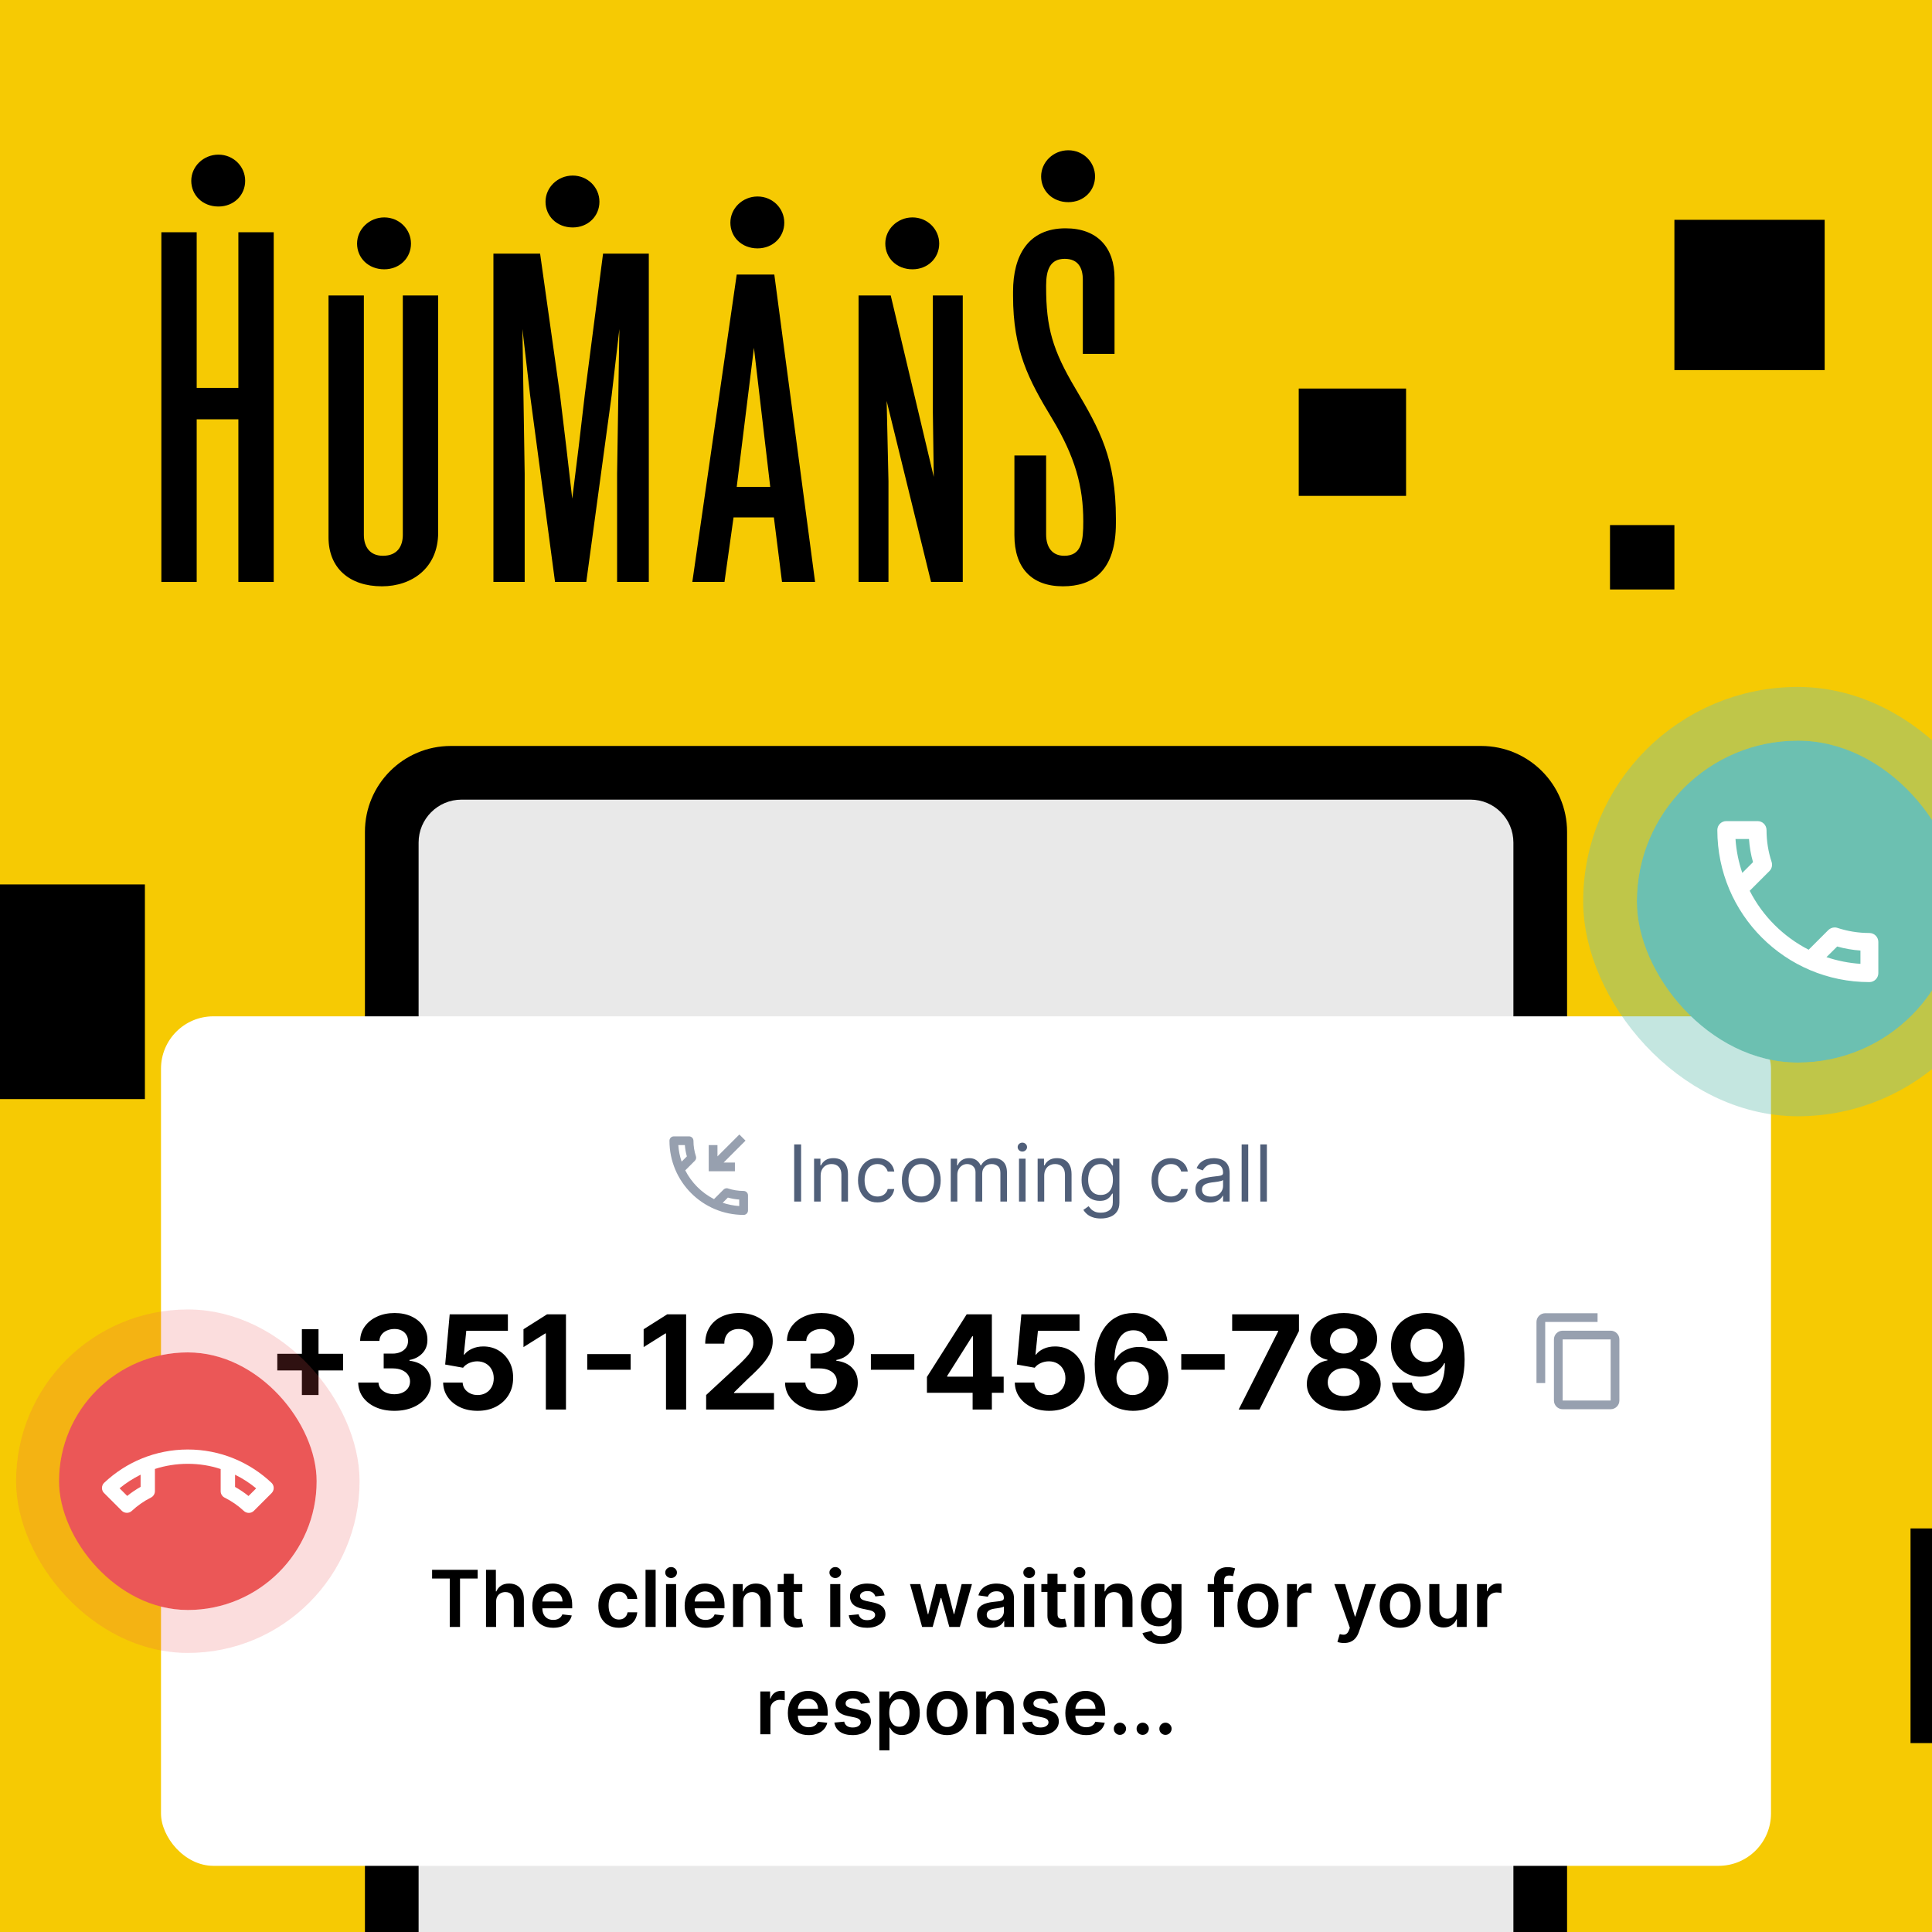
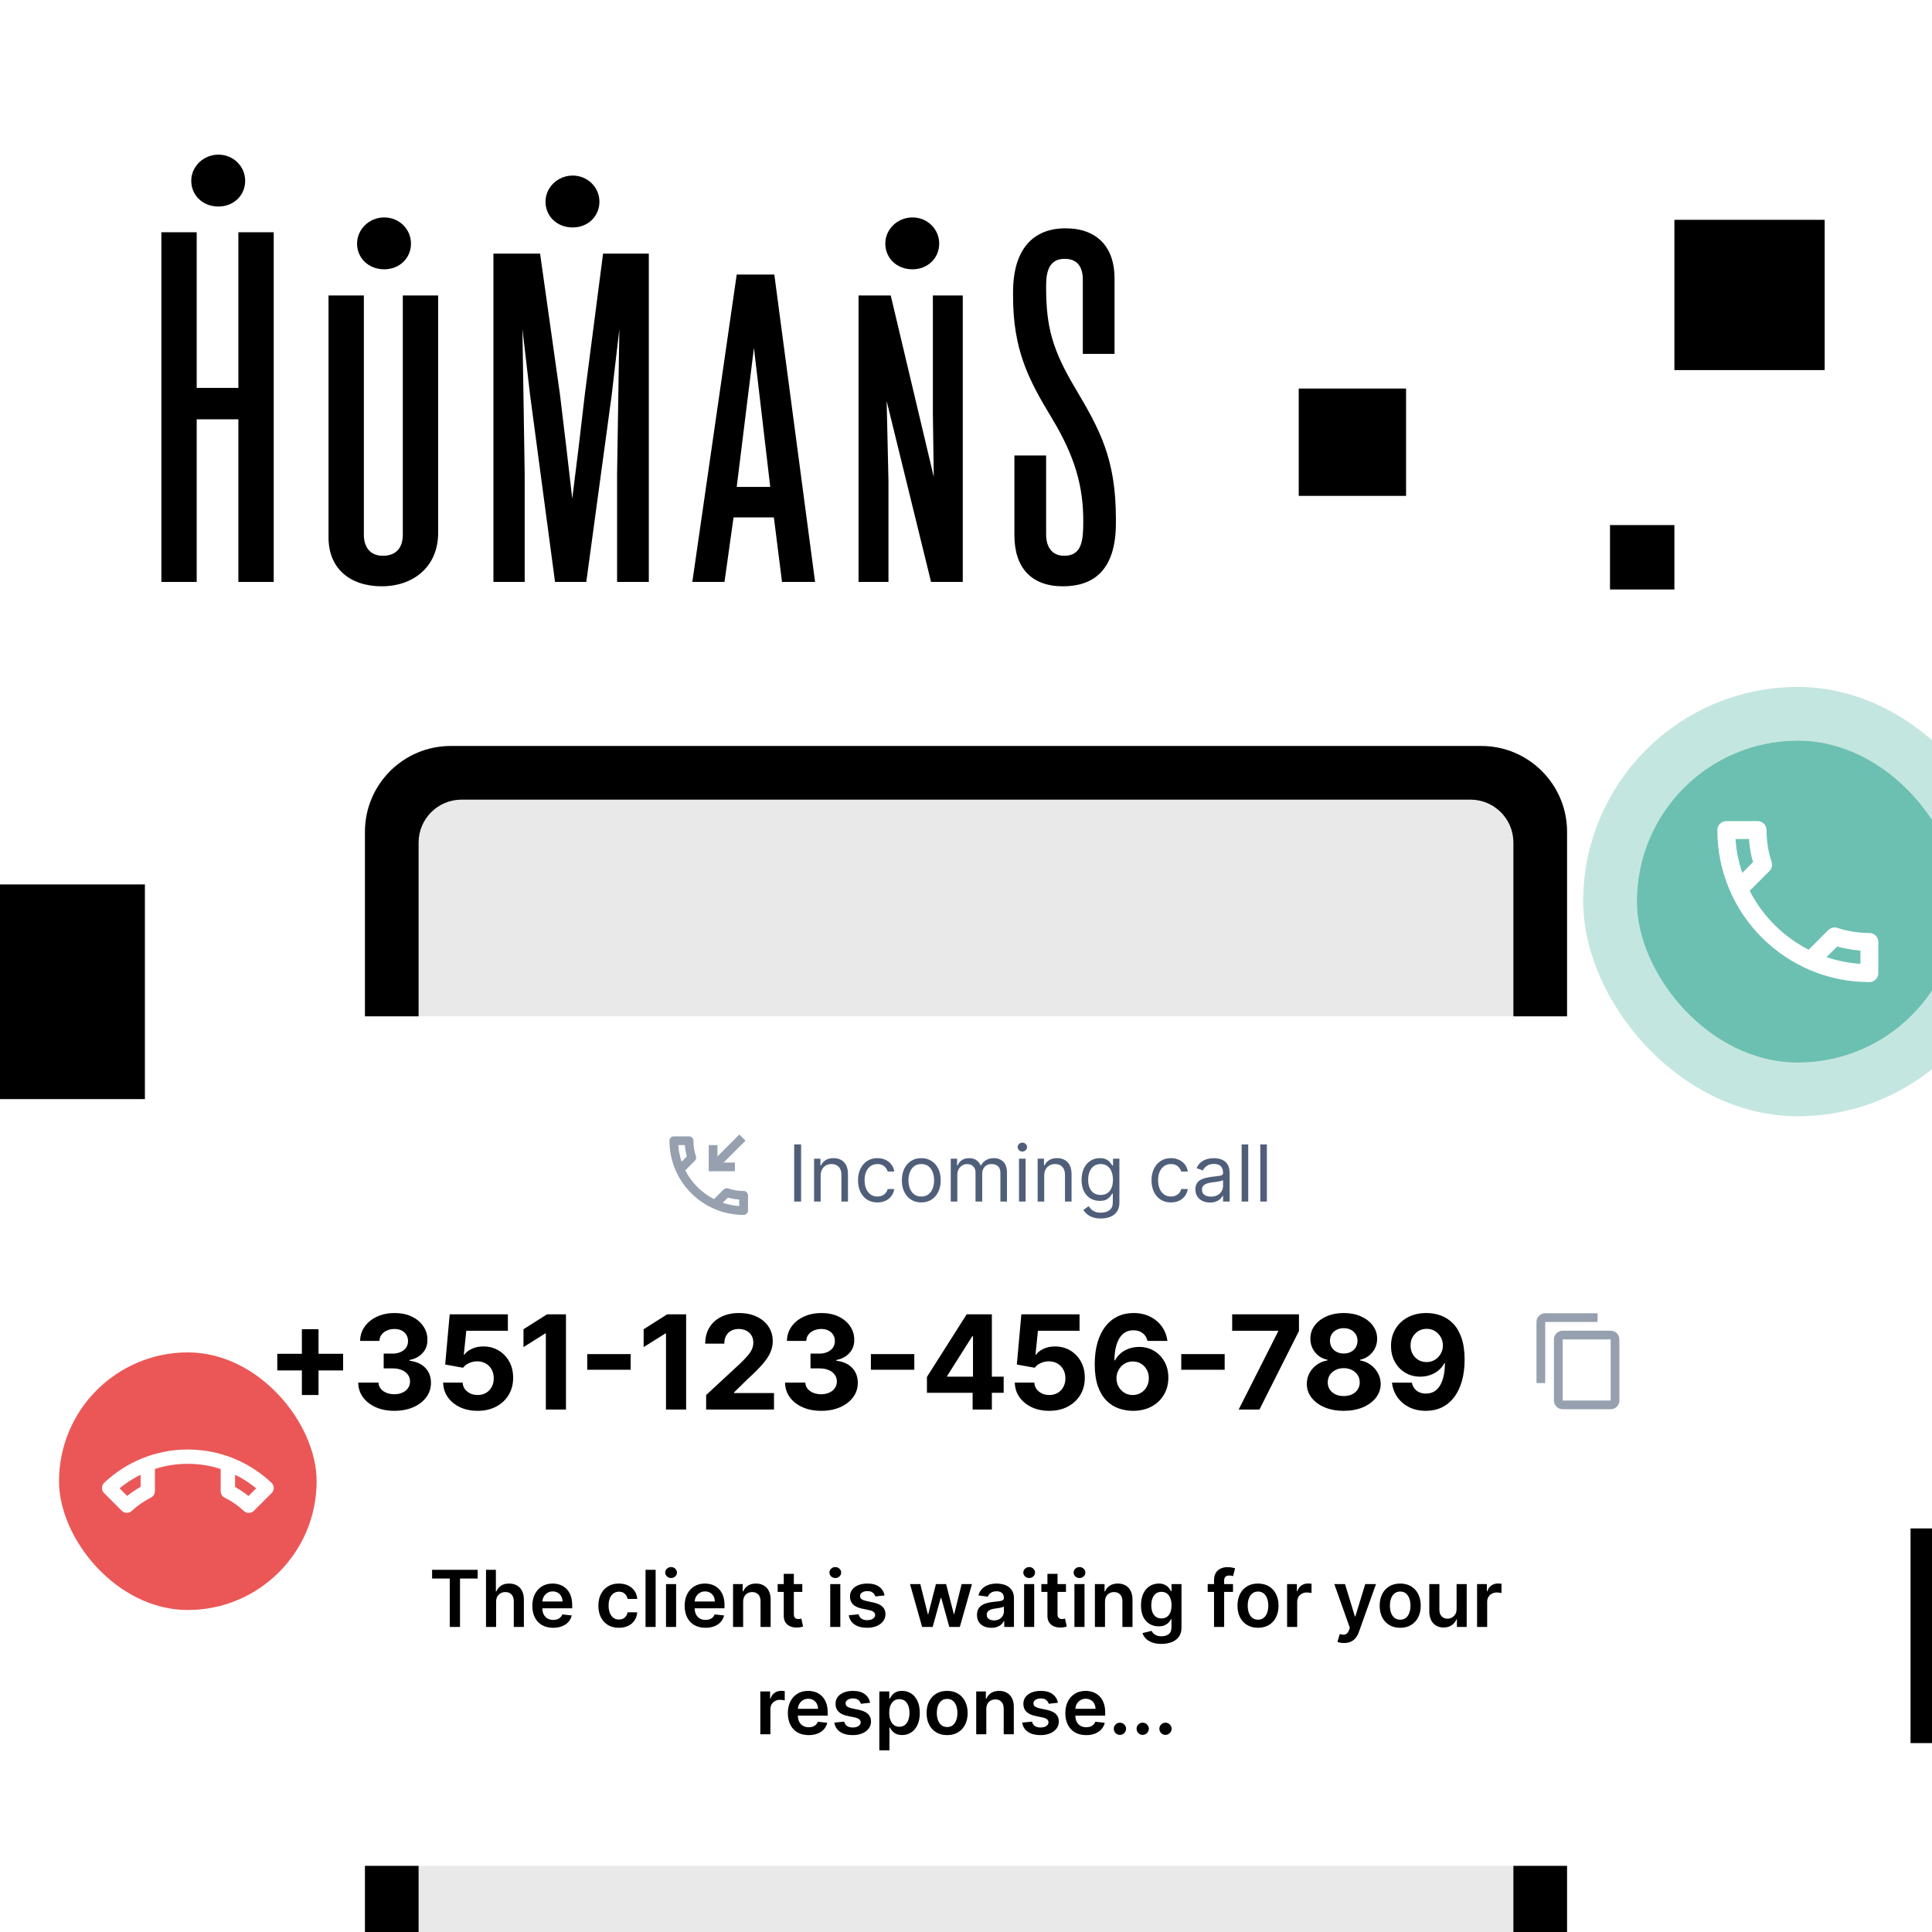
<svg xmlns="http://www.w3.org/2000/svg" width="360" height="360" viewBox="0 0 360 360" fill="none">
  <g clip-path="url(#clip0_4159_4813)">
-     <rect width="360" height="360" fill="#F6CA03" />
    <path d="M68 155C68 146.163 75.163 139 84 139H276C284.837 139 292 146.163 292 155V360H68V155Z" fill="black" />
    <path d="M78 157C78 152.582 81.582 149 86 149H274C278.418 149 282 152.582 282 157V360H78V157Z" fill="#E9E9E9" />
-     <path d="M204.045 32.875C204.045 30.195 201.85 28 199.065 28C196.279 28 194 30.195 194 32.875C194 35.557 196.111 37.669 199.065 37.669C201.935 37.669 204.045 35.557 204.045 32.875Z" fill="black" />
    <path d="M198.054 109.249C203.54 109.249 207.932 106.487 207.932 97.467V96.655C207.932 85.444 204.892 80 200.418 72.443C196.111 65.213 194.93 60.988 194.93 53.513V53.187C194.93 50.262 195.691 48.23 198.392 48.23C200.924 48.23 201.768 49.937 201.768 52.132V65.943H207.677V51.806C207.677 46.119 204.469 42.543 198.56 42.543C191.554 42.543 188.768 47.662 188.768 54.325V55.137C188.768 65.213 191.639 70.737 196.029 77.969C200.333 85.119 201.853 90.642 201.853 97.144C201.853 100.718 201.6 103.562 198.307 103.562C196.029 103.562 194.93 101.938 194.93 99.581V84.875H189.021V99.742C189.021 105.837 192.23 109.249 198.054 109.249Z" fill="black" />
    <path d="M175.007 45.388C175.007 42.708 172.812 40.513 170.027 40.513C167.24 40.513 164.962 42.708 164.962 45.388C164.962 48.07 167.073 50.181 170.027 50.181C172.897 50.181 175.007 48.07 175.007 45.388Z" fill="black" />
    <path d="M173.488 108.436H179.397V55.057H173.826V76.912L173.994 88.856L165.976 55.057H159.982V108.436H165.553V89.668L165.215 74.717L173.488 108.436Z" fill="black" />
-     <path d="M141.16 36.613C143.946 36.613 146.14 38.806 146.14 41.489C146.14 44.171 144.029 46.282 141.16 46.282C138.205 46.282 136.094 44.171 136.094 41.489C136.094 38.806 138.373 36.613 141.16 36.613Z" fill="black" />
    <path d="M137.277 51.156H144.282L151.879 108.435H145.717L144.2 96.412H136.686L134.998 108.435H129.004L137.277 51.156ZM140.484 64.806L137.276 90.725H143.523L140.484 64.806Z" fill="black" />
    <path d="M111.695 37.589C111.695 34.909 109.499 32.714 106.715 32.714C103.928 32.714 101.65 34.909 101.65 37.589C101.65 40.271 103.761 42.382 106.715 42.382C109.584 42.382 111.695 40.271 111.695 37.589Z" fill="black" />
    <path d="M114.987 108.436H120.896V47.256H112.371L108.993 73.336L107.811 83.414L106.63 92.921L105.533 83.414L104.351 73.579L100.638 47.256H91.942V108.436H97.766V88.289L97.345 61.315L98.78 73.664L103.422 108.436H109.246L113.973 73.664L115.41 61.315L114.987 88.289V108.436Z" fill="black" />
    <path d="M71.6 40.513C74.385 40.513 76.581 42.708 76.581 45.388C76.581 48.07 74.47 50.181 71.6 50.181C68.646 50.181 66.535 48.07 66.535 45.388C66.535 42.708 68.814 40.513 71.6 40.513Z" fill="black" />
    <path d="M61.216 55.056H67.801V99.661C67.801 101.856 68.897 103.562 71.346 103.562C74.048 103.562 75.059 101.774 75.059 99.661V55.056H81.644V99.256C81.644 105.837 76.749 109.25 71.176 109.25C65.099 109.25 61.216 105.837 61.216 100.15V55.056Z" fill="black" />
    <path d="M45.684 33.689C45.684 31.006 43.488 28.814 40.704 28.814C37.917 28.814 35.639 31.006 35.639 33.689C35.639 36.371 37.749 38.482 40.704 38.482C43.573 38.482 45.684 36.371 45.684 33.689Z" fill="black" />
    <path d="M44.418 43.276V72.28H36.651V43.276H30.068V108.438H36.651V78.131H44.418V108.438H51.003V43.276H44.418Z" fill="black" />
    <g filter="url(#filter0_d_4159_4813)">
      <rect x="30" y="175" width="300" height="158.293" rx="9.756" fill="white" />
      <path fill-rule="evenodd" clip-rule="evenodd" d="M134.833 202.247H136.939V203.873H132.061V198.995H133.687V201.101L137.768 197.02L138.915 198.166L134.833 202.247ZM135.663 207.076C136.573 207.377 137.557 207.54 138.565 207.54C139.012 207.54 139.378 207.906 139.378 208.353V211.19C139.378 211.637 139.012 212.003 138.565 212.003C130.931 212.003 124.744 205.816 124.744 198.182C124.744 197.735 125.11 197.369 125.557 197.369H128.402C128.85 197.369 129.215 197.735 129.215 198.182C129.215 199.198 129.378 200.174 129.679 201.085C129.768 201.369 129.703 201.686 129.476 201.914L127.687 203.702C128.858 206.003 130.744 207.881 133.045 209.06L134.833 207.272C134.996 207.117 135.199 207.036 135.411 207.036C135.492 207.036 135.581 207.044 135.663 207.076ZM127.614 198.995H126.394C126.467 200.068 126.679 201.101 127.012 202.076L127.988 201.101C127.793 200.426 127.671 199.719 127.614 198.995ZM137.752 210.353L137.744 210.352V209.141C137.028 209.093 136.321 208.971 135.63 208.776L134.663 209.743C135.644 210.067 136.674 210.279 137.744 210.352V210.353H137.752Z" fill="#97A0AF" />
      <path d="M149.273 198.869V209.512H147.984V198.869H149.273ZM152.917 204.71V209.512H151.69V201.529H152.875V202.777H152.979C153.166 202.371 153.45 202.046 153.832 201.8C154.213 201.55 154.705 201.426 155.307 201.426C155.848 201.426 156.321 201.536 156.726 201.758C157.132 201.976 157.447 202.309 157.672 202.756C157.897 203.199 158.01 203.761 158.01 204.44V209.512H156.783V204.523C156.783 203.896 156.62 203.407 156.295 203.057C155.969 202.704 155.522 202.527 154.954 202.527C154.563 202.527 154.213 202.612 153.904 202.782C153.599 202.952 153.359 203.199 153.182 203.525C153.005 203.851 152.917 204.246 152.917 204.71ZM163.494 209.678C162.745 209.678 162.101 209.501 161.56 209.148C161.02 208.795 160.604 208.308 160.313 207.688C160.022 207.067 159.877 206.359 159.877 205.562C159.877 204.751 160.026 204.036 160.324 203.416C160.625 202.792 161.044 202.306 161.581 201.956C162.122 201.602 162.752 201.426 163.473 201.426C164.034 201.426 164.54 201.529 164.99 201.737C165.441 201.945 165.81 202.236 166.097 202.61C166.385 202.985 166.563 203.421 166.633 203.92H165.406C165.313 203.556 165.105 203.234 164.782 202.953C164.464 202.669 164.034 202.527 163.494 202.527C163.016 202.527 162.596 202.652 162.236 202.901C161.879 203.147 161.6 203.496 161.399 203.946C161.202 204.393 161.103 204.918 161.103 205.521C161.103 206.137 161.2 206.674 161.394 207.132C161.592 207.589 161.869 207.944 162.226 208.197C162.586 208.45 163.009 208.576 163.494 208.576C163.812 208.576 164.102 208.521 164.362 208.41C164.621 208.299 164.841 208.14 165.022 207.932C165.202 207.724 165.33 207.475 165.406 207.184H166.633C166.563 207.655 166.392 208.079 166.118 208.457C165.848 208.831 165.489 209.129 165.042 209.351C164.599 209.569 164.083 209.678 163.494 209.678ZM171.668 209.678C170.948 209.678 170.315 209.507 169.771 209.164C169.231 208.821 168.808 208.341 168.503 207.724C168.202 207.107 168.051 206.387 168.051 205.562C168.051 204.731 168.202 204.005 168.503 203.385C168.808 202.765 169.231 202.283 169.771 201.94C170.315 201.597 170.948 201.426 171.668 201.426C172.389 201.426 173.019 201.597 173.56 201.94C174.104 202.283 174.526 202.765 174.828 203.385C175.133 204.005 175.285 204.731 175.285 205.562C175.285 206.387 175.133 207.107 174.828 207.724C174.526 208.341 174.104 208.821 173.56 209.164C173.019 209.507 172.389 209.678 171.668 209.678ZM171.668 208.576C172.216 208.576 172.666 208.436 173.019 208.155C173.373 207.875 173.634 207.506 173.804 207.048C173.974 206.591 174.059 206.096 174.059 205.562C174.059 205.029 173.974 204.531 173.804 204.071C173.634 203.61 173.373 203.237 173.019 202.953C172.666 202.669 172.216 202.527 171.668 202.527C171.121 202.527 170.67 202.669 170.317 202.953C169.964 203.237 169.702 203.61 169.532 204.071C169.363 204.531 169.278 205.029 169.278 205.562C169.278 206.096 169.363 206.591 169.532 207.048C169.702 207.506 169.964 207.875 170.317 208.155C170.67 208.436 171.121 208.576 171.668 208.576ZM177.157 209.512V201.529H178.342V202.777H178.446C178.612 202.351 178.881 202.02 179.252 201.784C179.622 201.545 180.068 201.426 180.587 201.426C181.114 201.426 181.552 201.545 181.902 201.784C182.255 202.02 182.531 202.351 182.728 202.777H182.811C183.016 202.364 183.322 202.037 183.731 201.794C184.14 201.549 184.63 201.426 185.202 201.426C185.916 201.426 186.499 201.649 186.953 202.096C187.407 202.539 187.634 203.231 187.634 204.169V209.512H186.408V204.169C186.408 203.58 186.246 203.16 185.924 202.907C185.602 202.654 185.223 202.527 184.786 202.527C184.225 202.527 183.79 202.697 183.482 203.037C183.173 203.373 183.019 203.799 183.019 204.315V209.512H181.772V204.045C181.772 203.591 181.625 203.225 181.33 202.948C181.036 202.668 180.656 202.527 180.192 202.527C179.874 202.527 179.576 202.612 179.298 202.782C179.025 202.952 178.803 203.187 178.633 203.489C178.467 203.787 178.384 204.131 178.384 204.523V209.512H177.157ZM189.876 209.512V201.529H191.103V209.512H189.876ZM190.5 200.199C190.261 200.199 190.055 200.118 189.882 199.955C189.712 199.792 189.627 199.596 189.627 199.368C189.627 199.139 189.712 198.943 189.882 198.78C190.055 198.618 190.261 198.536 190.5 198.536C190.739 198.536 190.944 198.618 191.113 198.78C191.287 198.943 191.373 199.139 191.373 199.368C191.373 199.596 191.287 199.792 191.113 199.955C190.944 200.118 190.739 200.199 190.5 200.199ZM194.576 204.71V209.512H193.349V201.529H194.534V202.777H194.638C194.825 202.371 195.109 202.046 195.49 201.8C195.871 201.55 196.363 201.426 196.966 201.426C197.507 201.426 197.98 201.536 198.385 201.758C198.79 201.976 199.106 202.309 199.331 202.756C199.556 203.199 199.668 203.761 199.668 204.44V209.512H198.442V204.523C198.442 203.896 198.279 203.407 197.954 203.057C197.628 202.704 197.181 202.527 196.613 202.527C196.221 202.527 195.871 202.612 195.563 202.782C195.258 202.952 195.017 203.199 194.841 203.525C194.664 203.851 194.576 204.246 194.576 204.71ZM205.132 212.671C204.539 212.671 204.03 212.595 203.604 212.443C203.178 212.294 202.823 212.096 202.538 211.85C202.258 211.608 202.034 211.348 201.868 211.071L202.845 210.385C202.956 210.53 203.096 210.697 203.266 210.884C203.436 211.074 203.668 211.239 203.962 211.377C204.26 211.519 204.65 211.59 205.132 211.59C205.776 211.59 206.308 211.435 206.727 211.123C207.146 210.811 207.356 210.322 207.356 209.657V208.036H207.252C207.162 208.181 207.034 208.361 206.867 208.576C206.705 208.788 206.469 208.976 206.161 209.143C205.856 209.306 205.443 209.387 204.924 209.387C204.279 209.387 203.701 209.235 203.188 208.93C202.679 208.625 202.275 208.181 201.977 207.599C201.683 207.017 201.535 206.31 201.535 205.479C201.535 204.661 201.679 203.949 201.967 203.343C202.254 202.733 202.654 202.262 203.167 201.93C203.68 201.594 204.272 201.426 204.945 201.426C205.464 201.426 205.876 201.512 206.181 201.685C206.49 201.855 206.725 202.049 206.888 202.267C207.054 202.482 207.183 202.659 207.273 202.797H207.397V201.529H208.582V209.74C208.582 210.426 208.426 210.984 208.115 211.414C207.806 211.847 207.39 212.164 206.867 212.365C206.348 212.569 205.769 212.671 205.132 212.671ZM205.09 208.285C205.582 208.285 205.998 208.173 206.337 207.947C206.677 207.722 206.935 207.398 207.112 206.976C207.288 206.553 207.377 206.047 207.377 205.458C207.377 204.883 207.29 204.376 207.117 203.936C206.944 203.496 206.687 203.151 206.348 202.901C206.008 202.652 205.589 202.527 205.09 202.527C204.57 202.527 204.137 202.659 203.791 202.922C203.448 203.185 203.19 203.539 203.017 203.982C202.847 204.426 202.762 204.918 202.762 205.458C202.762 206.013 202.848 206.503 203.022 206.929C203.198 207.352 203.458 207.684 203.801 207.927C204.148 208.166 204.577 208.285 205.09 208.285ZM218.186 209.678C217.438 209.678 216.793 209.501 216.253 209.148C215.712 208.795 215.297 208.308 215.006 207.688C214.714 207.067 214.569 206.359 214.569 205.562C214.569 204.751 214.718 204.036 215.016 203.416C215.317 202.792 215.737 202.306 216.274 201.956C216.814 201.602 217.445 201.426 218.165 201.426C218.726 201.426 219.232 201.529 219.683 201.737C220.133 201.945 220.502 202.236 220.79 202.61C221.077 202.985 221.256 203.421 221.325 203.92H220.098C220.005 203.556 219.797 203.234 219.475 202.953C219.156 202.669 218.726 202.527 218.186 202.527C217.708 202.527 217.289 202.652 216.928 202.901C216.571 203.147 216.293 203.496 216.092 203.946C215.894 204.393 215.795 204.918 215.795 205.521C215.795 206.137 215.892 206.674 216.086 207.132C216.284 207.589 216.561 207.944 216.918 208.197C217.278 208.45 217.701 208.576 218.186 208.576C218.505 208.576 218.794 208.521 219.054 208.41C219.314 208.299 219.534 208.14 219.714 207.932C219.894 207.724 220.022 207.475 220.098 207.184H221.325C221.256 207.655 221.084 208.079 220.81 208.457C220.54 208.831 220.182 209.129 219.735 209.351C219.291 209.569 218.775 209.678 218.186 209.678ZM225.467 209.699C224.961 209.699 224.502 209.604 224.089 209.413C223.677 209.219 223.35 208.94 223.107 208.576C222.865 208.209 222.744 207.766 222.744 207.246C222.744 206.789 222.834 206.418 223.014 206.134C223.194 205.846 223.435 205.621 223.736 205.458C224.038 205.295 224.37 205.174 224.734 205.094C225.101 205.011 225.47 204.945 225.841 204.897C226.326 204.835 226.719 204.788 227.02 204.757C227.325 204.722 227.547 204.665 227.686 204.585C227.828 204.505 227.899 204.367 227.899 204.169V204.128C227.899 203.615 227.758 203.217 227.478 202.933C227.201 202.648 226.78 202.506 226.215 202.506C225.629 202.506 225.17 202.635 224.838 202.891C224.505 203.147 224.271 203.421 224.136 203.712L222.972 203.296C223.18 202.811 223.457 202.434 223.804 202.163C224.154 201.89 224.535 201.699 224.947 201.592C225.363 201.481 225.772 201.426 226.173 201.426C226.43 201.426 226.724 201.457 227.057 201.519C227.393 201.578 227.717 201.701 228.029 201.888C228.344 202.075 228.605 202.357 228.813 202.735C229.021 203.113 229.125 203.619 229.125 204.253V209.512H227.899V208.431H227.836C227.753 208.604 227.615 208.789 227.421 208.987C227.227 209.184 226.969 209.352 226.646 209.491C226.324 209.63 225.931 209.699 225.467 209.699ZM225.654 208.597C226.139 208.597 226.548 208.502 226.88 208.311C227.216 208.121 227.469 207.875 227.639 207.573C227.812 207.272 227.899 206.955 227.899 206.622V205.5C227.847 205.562 227.732 205.619 227.556 205.671C227.383 205.72 227.182 205.763 226.953 205.801C226.728 205.836 226.508 205.867 226.293 205.895C226.082 205.919 225.91 205.94 225.778 205.957C225.46 205.999 225.162 206.066 224.885 206.16C224.611 206.25 224.389 206.387 224.219 206.57C224.053 206.75 223.97 206.996 223.97 207.308C223.97 207.734 224.128 208.057 224.443 208.275C224.762 208.49 225.165 208.597 225.654 208.597ZM232.59 198.869V209.512H231.364V198.869H232.59ZM236.063 198.869V209.512H234.836V198.869H236.063Z" fill="#505F79" />
      <path d="M56.251 245.565V233.301H59.352V245.565H56.251ZM51.669 240.983V237.883H63.933V240.983H51.669ZM73.477 248.51C72.184 248.51 71.032 248.288 70.022 247.843C69.017 247.393 68.223 246.775 67.64 245.99C67.062 245.199 66.765 244.286 66.748 243.253H70.524C70.547 243.686 70.689 244.067 70.948 244.396C71.214 244.719 71.566 244.971 72.005 245.15C72.444 245.329 72.938 245.418 73.486 245.418C74.058 245.418 74.563 245.317 75.002 245.115C75.441 244.913 75.784 244.633 76.032 244.275C76.281 243.917 76.405 243.504 76.405 243.036C76.405 242.563 76.272 242.144 76.007 241.78C75.747 241.411 75.371 241.122 74.881 240.914C74.395 240.706 73.818 240.602 73.148 240.602H71.494V237.848H73.148C73.714 237.848 74.214 237.75 74.647 237.554C75.086 237.357 75.426 237.086 75.669 236.739C75.911 236.387 76.032 235.977 76.032 235.509C76.032 235.065 75.926 234.675 75.712 234.34C75.504 234 75.21 233.734 74.829 233.543C74.453 233.353 74.014 233.258 73.512 233.258C73.004 233.258 72.539 233.35 72.118 233.535C71.696 233.714 71.358 233.971 71.104 234.306C70.85 234.64 70.715 235.033 70.697 235.483H67.103C67.12 234.461 67.412 233.561 67.978 232.781C68.543 232.002 69.306 231.392 70.264 230.954C71.228 230.509 72.317 230.287 73.529 230.287C74.754 230.287 75.825 230.509 76.743 230.954C77.661 231.398 78.374 231.999 78.882 232.755C79.396 233.506 79.65 234.349 79.644 235.284C79.65 236.277 79.341 237.106 78.718 237.77C78.1 238.434 77.294 238.856 76.301 239.035V239.173C77.606 239.341 78.599 239.794 79.281 240.533C79.968 241.266 80.308 242.184 80.303 243.287C80.308 244.298 80.017 245.196 79.428 245.981C78.845 246.766 78.039 247.384 77.011 247.835C75.983 248.285 74.805 248.51 73.477 248.51ZM88.989 248.51C87.765 248.51 86.674 248.285 85.715 247.835C84.763 247.384 84.006 246.763 83.446 245.972C82.886 245.181 82.594 244.275 82.571 243.253H86.209C86.249 243.94 86.538 244.497 87.075 244.924C87.612 245.352 88.25 245.565 88.989 245.565C89.578 245.565 90.098 245.435 90.548 245.175C91.004 244.91 91.359 244.543 91.614 244.076C91.874 243.602 92.003 243.059 92.003 242.447C92.003 241.824 91.871 241.275 91.605 240.802C91.345 240.328 90.984 239.958 90.522 239.693C90.06 239.427 89.532 239.292 88.937 239.286C88.418 239.286 87.912 239.393 87.421 239.606C86.936 239.82 86.558 240.112 86.287 240.481L82.952 239.883L83.793 230.529H94.636V233.595H86.885L86.425 238.039H86.529C86.841 237.6 87.312 237.236 87.941 236.947C88.571 236.659 89.275 236.514 90.055 236.514C91.123 236.514 92.076 236.765 92.913 237.268C93.75 237.77 94.411 238.46 94.896 239.338C95.381 240.21 95.621 241.214 95.615 242.352C95.621 243.547 95.344 244.61 94.784 245.539C94.229 246.463 93.453 247.191 92.454 247.722C91.461 248.247 90.306 248.51 88.989 248.51ZM105.46 230.529V248.268H101.71V234.089H101.606L97.544 236.635V233.309L101.935 230.529H105.46ZM117.512 237.935V240.862H109.422V237.935H117.512ZM127.851 230.529V248.268H124.1V234.089H123.996L119.934 236.635V233.309L124.326 230.529H127.851ZM131.579 248.268V245.565L137.893 239.719C138.43 239.199 138.88 238.731 139.244 238.316C139.614 237.9 139.894 237.493 140.084 237.094C140.275 236.69 140.37 236.254 140.37 235.787C140.37 235.267 140.252 234.819 140.015 234.444C139.778 234.063 139.455 233.771 139.045 233.569C138.635 233.361 138.17 233.258 137.65 233.258C137.108 233.258 136.634 233.367 136.23 233.587C135.826 233.806 135.514 234.121 135.294 234.531C135.075 234.941 134.965 235.429 134.965 235.995H131.406C131.406 234.834 131.668 233.826 132.194 232.972C132.719 232.117 133.455 231.456 134.402 230.988C135.349 230.521 136.441 230.287 137.676 230.287C138.947 230.287 140.052 230.512 140.994 230.962C141.941 231.407 142.677 232.025 143.202 232.816C143.728 233.607 143.99 234.513 143.99 235.535C143.99 236.205 143.858 236.866 143.592 237.519C143.332 238.171 142.867 238.896 142.198 239.693C141.528 240.484 140.584 241.434 139.365 242.542L136.776 245.08V245.201H144.224V248.268H131.579ZM153.011 248.51C151.717 248.51 150.565 248.288 149.555 247.843C148.55 247.393 147.756 246.775 147.173 245.99C146.595 245.199 146.298 244.286 146.281 243.253H150.057C150.08 243.686 150.222 244.067 150.481 244.396C150.747 244.719 151.099 244.971 151.538 245.15C151.977 245.329 152.471 245.418 153.019 245.418C153.591 245.418 154.096 245.317 154.535 245.115C154.974 244.913 155.317 244.633 155.566 244.275C155.814 243.917 155.938 243.504 155.938 243.036C155.938 242.563 155.805 242.144 155.54 241.78C155.28 241.411 154.905 241.122 154.414 240.914C153.929 240.706 153.351 240.602 152.681 240.602H151.027V237.848H152.681C153.247 237.848 153.747 237.75 154.18 237.554C154.619 237.357 154.959 237.086 155.202 236.739C155.444 236.387 155.566 235.977 155.566 235.509C155.566 235.065 155.459 234.675 155.245 234.34C155.037 234 154.743 233.734 154.362 233.543C153.986 233.353 153.548 233.258 153.045 233.258C152.537 233.258 152.072 233.35 151.651 233.535C151.229 233.714 150.891 233.971 150.637 234.306C150.383 234.64 150.248 235.033 150.23 235.483H146.636C146.653 234.461 146.945 233.561 147.511 232.781C148.077 232.002 148.839 231.392 149.797 230.954C150.762 230.509 151.85 230.287 153.063 230.287C154.287 230.287 155.358 230.509 156.276 230.954C157.194 231.398 157.907 231.999 158.415 232.755C158.929 233.506 159.183 234.349 159.177 235.284C159.183 236.277 158.874 237.106 158.251 237.77C157.633 238.434 156.827 238.856 155.834 239.035V239.173C157.139 239.341 158.132 239.794 158.814 240.533C159.501 241.266 159.841 242.184 159.836 243.287C159.841 244.298 159.55 245.196 158.961 245.981C158.378 246.766 157.572 247.384 156.544 247.835C155.517 248.285 154.339 248.51 153.011 248.51ZM170.367 237.935V240.862H162.278V237.935H170.367ZM172.72 245.15V242.196L180.126 230.529H182.672V234.617H181.165L176.497 242.005V242.144H187.02V245.15H172.72ZM181.234 248.268V244.249L181.304 242.941V230.529H184.82V248.268H181.234ZM195.51 248.51C194.286 248.51 193.194 248.285 192.236 247.835C191.283 247.384 190.527 246.763 189.967 245.972C189.406 245.181 189.115 244.275 189.092 243.253H192.73C192.77 243.94 193.059 244.497 193.596 244.924C194.133 245.352 194.771 245.565 195.51 245.565C196.099 245.565 196.618 245.435 197.069 245.175C197.525 244.91 197.88 244.543 198.134 244.076C198.394 243.602 198.524 243.059 198.524 242.447C198.524 241.824 198.391 241.275 198.126 240.802C197.866 240.328 197.505 239.958 197.043 239.693C196.581 239.427 196.053 239.292 195.458 239.286C194.938 239.286 194.433 239.393 193.942 239.606C193.457 239.82 193.079 240.112 192.807 240.481L189.473 239.883L190.313 230.529H201.157V233.595H193.405L192.946 238.039H193.05C193.362 237.6 193.832 237.236 194.462 236.947C195.091 236.659 195.796 236.514 196.575 236.514C197.643 236.514 198.596 236.765 199.433 237.268C200.271 237.77 200.932 238.46 201.417 239.338C201.902 240.21 202.141 241.214 202.136 242.352C202.141 243.547 201.864 244.61 201.304 245.539C200.75 246.463 199.973 247.191 198.974 247.722C197.981 248.247 196.826 248.51 195.51 248.51ZM211.071 248.51C210.159 248.504 209.279 248.351 208.43 248.051C207.587 247.751 206.83 247.263 206.16 246.587C205.491 245.912 204.959 245.017 204.567 243.902C204.18 242.788 203.986 241.419 203.986 239.797C203.992 238.307 204.163 236.976 204.497 235.804C204.838 234.626 205.323 233.627 205.953 232.807C206.588 231.987 207.347 231.364 208.231 230.936C209.114 230.503 210.104 230.287 211.201 230.287C212.385 230.287 213.43 230.518 214.337 230.98C215.243 231.436 215.971 232.056 216.519 232.842C217.074 233.627 217.409 234.508 217.524 235.483H213.826C213.681 234.866 213.378 234.381 212.916 234.028C212.454 233.676 211.883 233.5 211.201 233.5C210.046 233.5 209.169 234.002 208.568 235.007C207.974 236.012 207.67 237.377 207.659 239.104H207.78C208.046 238.578 208.404 238.131 208.854 237.761C209.31 237.386 209.827 237.1 210.404 236.904C210.988 236.702 211.603 236.601 212.249 236.601C213.3 236.601 214.236 236.849 215.056 237.346C215.876 237.836 216.522 238.512 216.996 239.372C217.469 240.233 217.706 241.217 217.706 242.326C217.706 243.527 217.426 244.595 216.866 245.531C216.312 246.466 215.535 247.199 214.536 247.731C213.543 248.256 212.388 248.516 211.071 248.51ZM211.054 245.565C211.632 245.565 212.148 245.427 212.604 245.15C213.061 244.872 213.419 244.497 213.678 244.024C213.938 243.55 214.068 243.019 214.068 242.43C214.068 241.841 213.938 241.313 213.678 240.845C213.424 240.377 213.072 240.005 212.622 239.728C212.171 239.45 211.657 239.312 211.08 239.312C210.647 239.312 210.246 239.393 209.876 239.554C209.512 239.716 209.192 239.941 208.915 240.23C208.643 240.519 208.43 240.853 208.274 241.235C208.118 241.61 208.04 242.011 208.04 242.439C208.04 243.01 208.17 243.533 208.43 244.006C208.695 244.48 209.053 244.858 209.504 245.141C209.96 245.424 210.477 245.565 211.054 245.565ZM228.201 237.935V240.862H220.111V237.935H228.201ZM230.809 248.268L238.163 233.717V233.595H229.597V230.529H242.043V233.639L234.681 248.268H230.809ZM250.385 248.51C249.052 248.51 247.865 248.294 246.826 247.86C245.792 247.422 244.981 246.824 244.392 246.068C243.803 245.311 243.508 244.454 243.508 243.495C243.508 242.756 243.676 242.078 244.011 241.46C244.351 240.836 244.813 240.319 245.397 239.909C245.98 239.494 246.632 239.228 247.354 239.113V238.991C246.407 238.801 245.639 238.342 245.05 237.614C244.461 236.881 244.167 236.029 244.167 235.059C244.167 234.141 244.435 233.324 244.972 232.608C245.509 231.886 246.245 231.32 247.181 230.91C248.122 230.495 249.19 230.287 250.385 230.287C251.581 230.287 252.646 230.495 253.581 230.91C254.523 231.326 255.262 231.895 255.799 232.617C256.336 233.333 256.607 234.147 256.613 235.059C256.607 236.035 256.307 236.887 255.712 237.614C255.117 238.342 254.355 238.801 253.426 238.991V239.113C254.136 239.228 254.78 239.494 255.357 239.909C255.94 240.319 256.402 240.836 256.743 241.46C257.089 242.078 257.265 242.756 257.271 243.495C257.265 244.454 256.968 245.311 256.379 246.068C255.79 246.824 254.976 247.422 253.937 247.86C252.903 248.294 251.719 248.51 250.385 248.51ZM250.385 245.756C250.98 245.756 251.5 245.649 251.944 245.435C252.389 245.216 252.736 244.916 252.984 244.535C253.238 244.148 253.365 243.703 253.365 243.201C253.365 242.687 253.235 242.234 252.975 241.841C252.715 241.442 252.363 241.131 251.918 240.905C251.474 240.674 250.963 240.559 250.385 240.559C249.814 240.559 249.303 240.674 248.852 240.905C248.402 241.131 248.047 241.442 247.787 241.841C247.533 242.234 247.406 242.687 247.406 243.201C247.406 243.703 247.53 244.148 247.778 244.535C248.027 244.916 248.376 245.216 248.826 245.435C249.277 245.649 249.796 245.756 250.385 245.756ZM250.385 237.831C250.882 237.831 251.324 237.73 251.711 237.528C252.097 237.325 252.401 237.045 252.62 236.687C252.839 236.329 252.949 235.917 252.949 235.449C252.949 234.987 252.839 234.583 252.62 234.236C252.401 233.884 252.1 233.61 251.719 233.413C251.338 233.211 250.894 233.11 250.385 233.11C249.883 233.11 249.438 233.211 249.052 233.413C248.665 233.61 248.362 233.884 248.142 234.236C247.929 234.583 247.822 234.987 247.822 235.449C247.822 235.917 247.931 236.329 248.151 236.687C248.37 237.045 248.673 237.325 249.06 237.528C249.447 237.73 249.889 237.831 250.385 237.831ZM265.824 230.287C266.736 230.287 267.614 230.44 268.457 230.746C269.305 231.052 270.062 231.54 270.726 232.21C271.396 232.879 271.924 233.769 272.311 234.877C272.704 235.98 272.903 237.334 272.909 238.939C272.909 240.446 272.738 241.792 272.398 242.976C272.063 244.153 271.58 245.155 270.951 245.981C270.322 246.807 269.562 247.436 268.673 247.869C267.784 248.296 266.791 248.51 265.694 248.51C264.51 248.51 263.465 248.282 262.558 247.826C261.652 247.364 260.921 246.737 260.367 245.946C259.818 245.15 259.486 244.255 259.371 243.261H263.069C263.214 243.908 263.517 244.41 263.979 244.768C264.441 245.121 265.012 245.297 265.694 245.297C266.849 245.297 267.726 244.794 268.327 243.79C268.927 242.779 269.23 241.396 269.236 239.641H269.115C268.849 240.161 268.491 240.608 268.041 240.983C267.591 241.353 267.074 241.639 266.491 241.841C265.913 242.043 265.298 242.144 264.646 242.144C263.601 242.144 262.668 241.899 261.848 241.408C261.028 240.917 260.381 240.241 259.908 239.381C259.434 238.521 259.198 237.539 259.198 236.436C259.192 235.247 259.466 234.187 260.021 233.258C260.575 232.328 261.349 231.6 262.342 231.075C263.341 230.544 264.501 230.281 265.824 230.287ZM265.85 233.232C265.266 233.232 264.747 233.37 264.291 233.647C263.84 233.924 263.482 234.297 263.217 234.765C262.957 235.232 262.83 235.755 262.835 236.332C262.835 236.915 262.962 237.441 263.217 237.909C263.476 238.371 263.829 238.74 264.273 239.017C264.724 239.289 265.238 239.424 265.815 239.424C266.248 239.424 266.649 239.344 267.019 239.182C267.388 239.02 267.709 238.798 267.98 238.515C268.257 238.226 268.474 237.894 268.63 237.519C268.786 237.144 268.864 236.745 268.864 236.324C268.858 235.764 268.725 235.25 268.465 234.782C268.205 234.314 267.847 233.939 267.391 233.656C266.935 233.373 266.421 233.232 265.85 233.232Z" fill="black" />
      <path fill-rule="evenodd" clip-rule="evenodd" d="M297.683 230.325H287.927C287.033 230.325 286.301 231.057 286.301 231.951V243.333H287.927V231.951H297.683V230.325ZM300.122 233.577H291.179C290.285 233.577 289.553 234.309 289.553 235.203V246.585C289.553 247.48 290.285 248.211 291.179 248.211H300.122C301.016 248.211 301.748 247.48 301.748 246.585V235.203C301.748 234.309 301.016 233.577 300.122 233.577ZM291.179 246.585H300.122V235.203H291.179V246.585Z" fill="#97A0AF" />
      <path d="M80.515 279.753V278.137H89.007V279.753H85.717V288.78H83.805V279.753H80.515ZM92.442 284.103V288.78H90.561V278.137H92.4V282.154H92.494C92.681 281.704 92.97 281.349 93.362 281.089C93.757 280.826 94.259 280.694 94.869 280.694C95.423 280.694 95.906 280.81 96.319 281.042C96.731 281.274 97.05 281.614 97.275 282.061C97.504 282.508 97.618 283.053 97.618 283.698V288.78H95.737V283.989C95.737 283.452 95.598 283.034 95.321 282.736C95.047 282.435 94.663 282.284 94.167 282.284C93.835 282.284 93.537 282.357 93.273 282.503C93.014 282.645 92.809 282.851 92.66 283.121C92.515 283.391 92.442 283.719 92.442 284.103ZM103.069 288.936C102.269 288.936 101.578 288.77 100.996 288.437C100.417 288.101 99.972 287.627 99.66 287.013C99.349 286.397 99.193 285.671 99.193 284.836C99.193 284.015 99.349 283.294 99.66 282.674C99.976 282.05 100.416 281.565 100.98 281.219C101.545 280.869 102.208 280.694 102.971 280.694C103.463 280.694 103.927 280.774 104.363 280.933C104.803 281.089 105.191 281.332 105.527 281.661C105.867 281.99 106.134 282.409 106.328 282.918C106.522 283.424 106.619 284.027 106.619 284.727V285.304H100.076V284.036H104.816C104.812 283.675 104.734 283.355 104.582 283.074C104.429 282.79 104.216 282.567 103.942 282.404C103.672 282.241 103.357 282.16 102.997 282.16C102.612 282.16 102.274 282.253 101.983 282.44C101.692 282.624 101.465 282.866 101.303 283.168C101.143 283.466 101.062 283.793 101.058 284.15V285.257C101.058 285.721 101.143 286.12 101.313 286.452C101.483 286.781 101.72 287.034 102.025 287.211C102.33 287.384 102.687 287.471 103.095 287.471C103.369 287.471 103.617 287.433 103.839 287.356C104.06 287.277 104.253 287.161 104.415 287.008C104.578 286.856 104.701 286.667 104.784 286.442L106.541 286.639C106.43 287.103 106.219 287.509 105.907 287.855C105.599 288.198 105.204 288.465 104.722 288.656C104.24 288.843 103.69 288.936 103.069 288.936ZM115.322 288.936C114.525 288.936 113.841 288.761 113.269 288.411C112.701 288.061 112.263 287.578 111.955 286.961C111.65 286.341 111.497 285.628 111.497 284.82C111.497 284.01 111.653 283.294 111.965 282.674C112.277 282.05 112.717 281.565 113.285 281.219C113.857 280.869 114.532 280.694 115.312 280.694C115.96 280.694 116.533 280.814 117.032 281.053C117.534 281.288 117.934 281.623 118.232 282.056C118.53 282.485 118.7 282.988 118.742 283.563H116.944C116.871 283.178 116.698 282.858 116.424 282.601C116.154 282.341 115.792 282.212 115.338 282.212C114.953 282.212 114.615 282.315 114.324 282.523C114.033 282.728 113.806 283.022 113.644 283.407C113.484 283.791 113.405 284.252 113.405 284.789C113.405 285.333 113.484 285.801 113.644 286.192C113.803 286.58 114.026 286.88 114.314 287.091C114.605 287.299 114.946 287.403 115.338 287.403C115.615 287.403 115.863 287.351 116.081 287.247C116.303 287.14 116.488 286.986 116.637 286.785C116.786 286.584 116.888 286.34 116.944 286.052H118.742C118.697 286.617 118.53 287.117 118.243 287.554C117.955 287.987 117.564 288.326 117.068 288.572C116.573 288.815 115.991 288.936 115.322 288.936ZM122.168 278.137V288.78H120.286V278.137H122.168ZM124.102 288.78V280.798H125.983V288.78H124.102ZM125.048 279.665C124.75 279.665 124.494 279.566 124.279 279.369C124.064 279.168 123.957 278.927 123.957 278.647C123.957 278.362 124.064 278.122 124.279 277.924C124.494 277.723 124.75 277.623 125.048 277.623C125.349 277.623 125.606 277.723 125.817 277.924C126.032 278.122 126.139 278.362 126.139 278.647C126.139 278.927 126.032 279.168 125.817 279.369C125.606 279.566 125.349 279.665 125.048 279.665ZM131.452 288.936C130.651 288.936 129.96 288.77 129.378 288.437C128.8 288.101 128.354 287.627 128.043 287.013C127.731 286.397 127.575 285.671 127.575 284.836C127.575 284.015 127.731 283.294 128.043 282.674C128.358 282.05 128.798 281.565 129.363 281.219C129.927 280.869 130.591 280.694 131.353 280.694C131.845 280.694 132.309 280.774 132.746 280.933C133.186 281.089 133.574 281.332 133.91 281.661C134.249 281.99 134.516 282.409 134.71 282.918C134.904 283.424 135.001 284.027 135.001 284.727V285.304H128.458V284.036H133.198C133.194 283.675 133.116 283.355 132.964 283.074C132.811 282.79 132.598 282.567 132.325 282.404C132.054 282.241 131.739 282.16 131.379 282.16C130.994 282.16 130.657 282.253 130.366 282.44C130.075 282.624 129.848 282.866 129.685 283.168C129.525 283.466 129.444 283.793 129.44 284.15V285.257C129.44 285.721 129.525 286.12 129.695 286.452C129.865 286.781 130.102 287.034 130.407 287.211C130.712 287.384 131.069 287.471 131.478 287.471C131.751 287.471 131.999 287.433 132.221 287.356C132.443 287.277 132.635 287.161 132.798 287.008C132.96 286.856 133.083 286.667 133.167 286.442L134.923 286.639C134.812 287.103 134.601 287.509 134.289 287.855C133.981 288.198 133.586 288.465 133.104 288.656C132.623 288.843 132.072 288.936 131.452 288.936ZM138.474 284.103V288.78H136.593V280.798H138.391V282.154H138.484C138.668 281.707 138.961 281.352 139.362 281.089C139.768 280.826 140.268 280.694 140.864 280.694C141.415 280.694 141.895 280.812 142.304 281.047C142.716 281.283 143.035 281.624 143.26 282.071C143.489 282.518 143.601 283.06 143.598 283.698V288.78H141.717V283.989C141.717 283.455 141.578 283.038 141.301 282.736C141.027 282.435 140.648 282.284 140.163 282.284C139.834 282.284 139.541 282.357 139.284 282.503C139.032 282.645 138.832 282.851 138.687 283.121C138.545 283.391 138.474 283.719 138.474 284.103ZM149.496 280.798V282.253H144.907V280.798H149.496ZM146.04 278.886H147.922V286.379C147.922 286.632 147.96 286.826 148.036 286.961C148.116 287.093 148.22 287.183 148.348 287.232C148.476 287.28 148.618 287.304 148.774 287.304C148.892 287.304 148.999 287.296 149.096 287.278C149.197 287.261 149.273 287.245 149.325 287.232L149.642 288.702C149.541 288.737 149.397 288.775 149.21 288.817C149.027 288.858 148.802 288.882 148.535 288.889C148.064 288.903 147.639 288.832 147.262 288.676C146.884 288.517 146.584 288.271 146.363 287.938C146.144 287.606 146.037 287.19 146.04 286.691V278.886ZM154.699 288.78V280.798H156.581V288.78H154.699ZM155.645 279.665C155.347 279.665 155.091 279.566 154.876 279.369C154.661 279.168 154.554 278.927 154.554 278.647C154.554 278.362 154.661 278.122 154.876 277.924C155.091 277.723 155.347 277.623 155.645 277.623C155.947 277.623 156.203 277.723 156.414 277.924C156.629 278.122 156.737 278.362 156.737 278.647C156.737 278.927 156.629 279.168 156.414 279.369C156.203 279.566 155.947 279.665 155.645 279.665ZM164.824 282.908L163.109 283.095C163.061 282.922 162.976 282.759 162.855 282.606C162.737 282.454 162.577 282.331 162.376 282.238C162.175 282.144 161.929 282.097 161.638 282.097C161.247 282.097 160.918 282.182 160.651 282.352C160.388 282.522 160.258 282.742 160.261 283.012C160.258 283.244 160.343 283.433 160.516 283.578C160.693 283.724 160.984 283.843 161.389 283.937L162.751 284.228C163.506 284.391 164.067 284.649 164.434 285.002C164.805 285.356 164.992 285.818 164.996 286.39C164.992 286.892 164.845 287.336 164.554 287.72C164.266 288.101 163.866 288.399 163.353 288.614C162.841 288.829 162.252 288.936 161.587 288.936C160.61 288.936 159.823 288.732 159.227 288.323C158.631 287.911 158.276 287.337 158.162 286.603L159.996 286.426C160.079 286.786 160.256 287.058 160.526 287.242C160.797 287.426 161.148 287.517 161.581 287.517C162.028 287.517 162.387 287.426 162.657 287.242C162.931 287.058 163.068 286.831 163.068 286.561C163.068 286.333 162.979 286.144 162.803 285.995C162.629 285.846 162.359 285.731 161.992 285.652L160.63 285.366C159.865 285.207 159.298 284.938 158.931 284.56C158.564 284.179 158.382 283.698 158.385 283.116C158.382 282.624 158.515 282.198 158.785 281.837C159.059 281.474 159.438 281.193 159.924 280.995C160.412 280.795 160.975 280.694 161.612 280.694C162.548 280.694 163.284 280.893 163.821 281.292C164.362 281.69 164.696 282.229 164.824 282.908ZM171.824 288.78L169.569 280.798H171.486L172.89 286.411H172.962L174.397 280.798H176.293L177.728 286.379H177.806L179.188 280.798H181.111L178.85 288.78H176.891L175.394 283.386H175.285L173.789 288.78H171.824ZM184.721 288.941C184.215 288.941 183.76 288.851 183.355 288.671C182.953 288.488 182.634 288.217 182.398 287.86C182.166 287.504 182.05 287.064 182.05 286.54C182.05 286.09 182.133 285.718 182.3 285.423C182.466 285.129 182.693 284.893 182.98 284.716C183.268 284.54 183.592 284.406 183.952 284.316C184.316 284.223 184.692 284.155 185.08 284.114C185.548 284.065 185.927 284.022 186.218 283.984C186.509 283.942 186.72 283.88 186.852 283.797C186.987 283.71 187.055 283.577 187.055 283.396V283.365C187.055 282.974 186.939 282.671 186.706 282.456C186.474 282.241 186.14 282.134 185.703 282.134C185.243 282.134 184.877 282.234 184.607 282.435C184.34 282.636 184.16 282.873 184.066 283.147L182.31 282.898C182.449 282.412 182.677 282.007 182.996 281.681C183.315 281.352 183.704 281.106 184.165 280.944C184.626 280.777 185.135 280.694 185.693 280.694C186.078 280.694 186.46 280.739 186.842 280.829C187.223 280.919 187.571 281.068 187.886 281.276C188.201 281.481 188.454 281.759 188.645 282.113C188.839 282.466 188.936 282.908 188.936 283.438V288.78H187.127V287.684H187.065C186.951 287.905 186.79 288.113 186.582 288.307C186.377 288.498 186.119 288.652 185.807 288.77C185.499 288.884 185.137 288.941 184.721 288.941ZM185.21 287.559C185.587 287.559 185.915 287.485 186.192 287.336C186.469 287.183 186.682 286.982 186.831 286.733C186.984 286.483 187.06 286.211 187.06 285.917V284.976C187.001 285.025 186.9 285.07 186.758 285.111C186.62 285.153 186.464 285.189 186.291 285.22C186.117 285.252 185.946 285.279 185.776 285.304C185.606 285.328 185.459 285.349 185.335 285.366C185.054 285.404 184.803 285.466 184.581 285.553C184.359 285.64 184.184 285.761 184.056 285.917C183.928 286.069 183.864 286.267 183.864 286.509C183.864 286.856 183.99 287.117 184.243 287.294C184.496 287.471 184.818 287.559 185.21 287.559ZM190.828 288.78V280.798H192.709V288.78H190.828ZM191.773 279.665C191.475 279.665 191.219 279.566 191.004 279.369C190.789 279.168 190.682 278.927 190.682 278.647C190.682 278.362 190.789 278.122 191.004 277.924C191.219 277.723 191.475 277.623 191.773 277.623C192.075 277.623 192.331 277.723 192.542 277.924C192.757 278.122 192.865 278.362 192.865 278.647C192.865 278.927 192.757 279.168 192.542 279.369C192.331 279.566 192.075 279.665 191.773 279.665ZM198.629 280.798V282.253H194.04V280.798H198.629ZM195.173 278.886H197.055V286.379C197.055 286.632 197.093 286.826 197.169 286.961C197.249 287.093 197.353 287.183 197.481 287.232C197.609 287.28 197.751 287.304 197.907 287.304C198.025 287.304 198.132 287.296 198.229 287.278C198.33 287.261 198.406 287.245 198.458 287.232L198.775 288.702C198.674 288.737 198.53 288.775 198.343 288.817C198.16 288.858 197.935 288.882 197.668 288.889C197.197 288.903 196.772 288.832 196.395 288.676C196.017 288.517 195.717 288.271 195.496 287.938C195.277 287.606 195.17 287.19 195.173 286.691V278.886ZM200.203 288.78V280.798H202.084V288.78H200.203ZM201.148 279.665C200.85 279.665 200.594 279.566 200.379 279.369C200.164 279.168 200.057 278.927 200.057 278.647C200.057 278.362 200.164 278.122 200.379 277.924C200.594 277.723 200.85 277.623 201.148 277.623C201.45 277.623 201.706 277.723 201.917 277.924C202.132 278.122 202.24 278.362 202.24 278.647C202.24 278.927 202.132 279.168 201.917 279.369C201.706 279.566 201.45 279.665 201.148 279.665ZM205.899 284.103V288.78H204.018V280.798H205.816V282.154H205.91C206.094 281.707 206.386 281.352 206.788 281.089C207.193 280.826 207.694 280.694 208.29 280.694C208.841 280.694 209.321 280.812 209.73 281.047C210.142 281.283 210.461 281.624 210.686 282.071C210.914 282.518 211.027 283.06 211.024 283.698V288.78H209.142V283.989C209.142 283.455 209.004 283.038 208.727 282.736C208.453 282.435 208.073 282.284 207.588 282.284C207.259 282.284 206.967 282.357 206.71 282.503C206.457 282.645 206.258 282.851 206.113 283.121C205.971 283.391 205.899 283.719 205.899 284.103ZM216.407 291.94C215.732 291.94 215.151 291.848 214.666 291.664C214.181 291.484 213.792 291.242 213.497 290.937C213.203 290.632 212.998 290.294 212.884 289.924L214.578 289.513C214.654 289.669 214.765 289.823 214.911 289.976C215.056 290.131 215.252 290.26 215.498 290.36C215.747 290.464 216.061 290.516 216.439 290.516C216.972 290.516 217.414 290.386 217.764 290.126C218.114 289.87 218.289 289.447 218.289 288.858V287.346H218.195C218.098 287.54 217.956 287.739 217.769 287.944C217.585 288.148 217.341 288.319 217.036 288.458C216.735 288.597 216.355 288.666 215.898 288.666C215.285 288.666 214.729 288.522 214.23 288.235C213.735 287.944 213.34 287.511 213.045 286.935C212.754 286.357 212.609 285.633 212.609 284.763C212.609 283.887 212.754 283.147 213.045 282.544C213.34 281.938 213.736 281.479 214.235 281.167C214.734 280.852 215.29 280.694 215.903 280.694C216.371 280.694 216.756 280.774 217.057 280.933C217.362 281.089 217.604 281.278 217.785 281.5C217.965 281.718 218.102 281.924 218.195 282.118H218.299V280.798H220.154V288.91C220.154 289.593 219.991 290.157 219.666 290.604C219.34 291.051 218.895 291.386 218.33 291.607C217.765 291.829 217.125 291.94 216.407 291.94ZM216.423 287.19C216.821 287.19 217.161 287.093 217.442 286.899C217.722 286.705 217.935 286.426 218.081 286.062C218.226 285.699 218.299 285.262 218.299 284.753C218.299 284.25 218.226 283.81 218.081 283.433C217.939 283.055 217.727 282.762 217.447 282.555C217.17 282.343 216.828 282.238 216.423 282.238C216.004 282.238 215.654 282.347 215.373 282.565C215.093 282.783 214.881 283.083 214.739 283.464C214.597 283.842 214.526 284.271 214.526 284.753C214.526 285.241 214.597 285.669 214.739 286.036C214.885 286.4 215.098 286.684 215.378 286.889C215.663 287.09 216.011 287.19 216.423 287.19ZM229.755 280.798V282.253H225.037V280.798H229.755ZM226.216 288.78V280.044C226.216 279.507 226.327 279.061 226.549 278.704C226.774 278.347 227.076 278.08 227.453 277.903C227.831 277.727 228.25 277.638 228.711 277.638C229.036 277.638 229.326 277.664 229.579 277.716C229.832 277.768 230.019 277.815 230.14 277.857L229.766 279.312C229.686 279.287 229.586 279.263 229.464 279.239C229.343 279.211 229.208 279.197 229.059 279.197C228.709 279.197 228.461 279.282 228.316 279.452C228.174 279.618 228.103 279.857 228.103 280.169V288.78H226.216ZM234.41 288.936C233.631 288.936 232.955 288.765 232.384 288.422C231.812 288.079 231.368 287.599 231.053 286.982C230.741 286.366 230.586 285.645 230.586 284.82C230.586 283.996 230.741 283.273 231.053 282.653C231.368 282.033 231.812 281.552 232.384 281.209C232.955 280.866 233.631 280.694 234.41 280.694C235.19 280.694 235.865 280.866 236.437 281.209C237.009 281.552 237.45 282.033 237.762 282.653C238.078 283.273 238.235 283.996 238.235 284.82C238.235 285.645 238.078 286.366 237.762 286.982C237.45 287.599 237.009 288.079 236.437 288.422C235.865 288.765 235.19 288.936 234.41 288.936ZM234.421 287.429C234.843 287.429 235.197 287.313 235.481 287.081C235.765 286.845 235.976 286.53 236.115 286.135C236.257 285.74 236.328 285.3 236.328 284.815C236.328 284.327 236.257 283.885 236.115 283.49C235.976 283.092 235.765 282.775 235.481 282.539C235.197 282.303 234.843 282.186 234.421 282.186C233.988 282.186 233.627 282.303 233.34 282.539C233.056 282.775 232.843 283.092 232.701 283.49C232.562 283.885 232.493 284.327 232.493 284.815C232.493 285.3 232.562 285.74 232.701 286.135C232.843 286.53 233.056 286.845 233.34 287.081C233.627 287.313 233.988 287.429 234.421 287.429ZM239.832 288.78V280.798H241.656V282.128H241.739C241.885 281.668 242.134 281.312 242.487 281.063C242.844 280.81 243.251 280.684 243.709 280.684C243.813 280.684 243.929 280.689 244.057 280.699C244.189 280.706 244.298 280.718 244.384 280.736V282.466C244.305 282.438 244.178 282.414 244.005 282.393C243.835 282.369 243.671 282.357 243.511 282.357C243.168 282.357 242.86 282.432 242.586 282.581C242.316 282.726 242.103 282.929 241.947 283.189C241.791 283.448 241.713 283.748 241.713 284.088V288.78H239.832ZM250.433 291.774C250.177 291.774 249.94 291.753 249.721 291.711C249.507 291.673 249.335 291.628 249.207 291.576L249.643 290.111C249.917 290.19 250.161 290.228 250.376 290.225C250.591 290.222 250.78 290.154 250.943 290.022C251.109 289.894 251.249 289.679 251.364 289.378L251.525 288.947L248.63 280.798H250.626L252.465 286.826H252.548L254.393 280.798H256.394L253.198 289.747C253.049 290.17 252.852 290.532 252.606 290.833C252.36 291.138 252.058 291.37 251.701 291.529C251.348 291.692 250.925 291.774 250.433 291.774ZM260.906 288.936C260.127 288.936 259.451 288.765 258.879 288.422C258.308 288.079 257.864 287.599 257.549 286.982C257.237 286.366 257.081 285.645 257.081 284.82C257.081 283.996 257.237 283.273 257.549 282.653C257.864 282.033 258.308 281.552 258.879 281.209C259.451 280.866 260.127 280.694 260.906 280.694C261.686 280.694 262.361 280.866 262.933 281.209C263.505 281.552 263.946 282.033 264.258 282.653C264.573 283.273 264.731 283.996 264.731 284.82C264.731 285.645 264.573 286.366 264.258 286.982C263.946 287.599 263.505 288.079 262.933 288.422C262.361 288.765 261.686 288.936 260.906 288.936ZM260.917 287.429C261.339 287.429 261.693 287.313 261.977 287.081C262.261 286.845 262.472 286.53 262.611 286.135C262.753 285.74 262.824 285.3 262.824 284.815C262.824 284.327 262.753 283.885 262.611 283.49C262.472 283.092 262.261 282.775 261.977 282.539C261.693 282.303 261.339 282.186 260.917 282.186C260.483 282.186 260.123 282.303 259.836 282.539C259.552 282.775 259.338 283.092 259.196 283.49C259.058 283.885 258.989 284.327 258.989 284.815C258.989 285.3 259.058 285.74 259.196 286.135C259.338 286.53 259.552 286.845 259.836 287.081C260.123 287.313 260.483 287.429 260.917 287.429ZM271.415 285.423V280.798H273.297V288.78H271.473V287.362H271.389C271.209 287.808 270.913 288.174 270.501 288.458C270.092 288.742 269.588 288.884 268.988 288.884C268.465 288.884 268.003 288.768 267.601 288.536C267.202 288.3 266.891 287.959 266.665 287.512C266.44 287.062 266.328 286.518 266.328 285.88V280.798H268.209V285.589C268.209 286.095 268.348 286.497 268.625 286.795C268.902 287.093 269.266 287.242 269.716 287.242C269.993 287.242 270.262 287.174 270.522 287.039C270.781 286.904 270.994 286.703 271.161 286.437C271.33 286.166 271.415 285.828 271.415 285.423ZM275.231 288.78V280.798H277.055V282.128H277.138C277.284 281.668 277.533 281.312 277.887 281.063C278.244 280.81 278.651 280.684 279.108 280.684C279.212 280.684 279.328 280.689 279.456 280.699C279.588 280.706 279.697 280.718 279.783 280.736V282.466C279.704 282.438 279.577 282.414 279.404 282.393C279.234 282.369 279.07 282.357 278.91 282.357C278.567 282.357 278.259 282.432 277.985 282.581C277.715 282.726 277.502 282.929 277.346 283.189C277.19 283.448 277.112 283.748 277.112 284.088V288.78H275.231ZM141.673 308.78V300.798H143.497V302.128H143.58C143.726 301.668 143.975 301.312 144.329 301.063C144.685 300.81 145.093 300.684 145.55 300.684C145.654 300.684 145.77 300.689 145.898 300.699C146.03 300.706 146.139 300.718 146.225 300.736V302.466C146.146 302.438 146.019 302.414 145.846 302.393C145.676 302.369 145.512 302.357 145.352 302.357C145.009 302.357 144.701 302.432 144.427 302.581C144.157 302.726 143.944 302.929 143.788 303.189C143.632 303.448 143.554 303.748 143.554 304.088V308.78H141.673ZM150.68 308.936C149.88 308.936 149.189 308.77 148.607 308.437C148.028 308.101 147.583 307.627 147.271 307.013C146.96 306.397 146.804 305.671 146.804 304.836C146.804 304.015 146.96 303.294 147.271 302.674C147.587 302.05 148.027 301.565 148.591 301.219C149.156 300.869 149.819 300.694 150.582 300.694C151.074 300.694 151.538 300.774 151.974 300.933C152.414 301.089 152.802 301.332 153.138 301.661C153.478 301.99 153.745 302.409 153.939 302.918C154.133 303.424 154.23 304.027 154.23 304.727V305.304H147.687V304.036H152.427C152.423 303.675 152.345 303.355 152.193 303.074C152.04 302.79 151.827 302.567 151.553 302.404C151.283 302.241 150.968 302.16 150.608 302.16C150.223 302.16 149.885 302.253 149.594 302.44C149.303 302.624 149.076 302.866 148.913 303.168C148.754 303.466 148.673 303.793 148.669 304.15V305.257C148.669 305.721 148.754 306.12 148.924 306.452C149.094 306.781 149.331 307.034 149.636 307.211C149.941 307.384 150.298 307.471 150.706 307.471C150.98 307.471 151.228 307.433 151.45 307.356C151.671 307.277 151.864 307.161 152.026 307.008C152.189 306.856 152.312 306.667 152.395 306.442L154.152 306.639C154.041 307.103 153.83 307.509 153.518 307.855C153.21 308.198 152.815 308.465 152.333 308.656C151.851 308.843 151.301 308.936 150.68 308.936ZM162.13 302.908L160.415 303.095C160.367 302.922 160.282 302.759 160.161 302.606C160.043 302.454 159.883 302.331 159.683 302.238C159.482 302.144 159.236 302.097 158.945 302.097C158.553 302.097 158.224 302.182 157.957 302.352C157.694 302.522 157.564 302.742 157.567 303.012C157.564 303.244 157.649 303.433 157.822 303.578C157.999 303.724 158.29 303.843 158.695 303.937L160.057 304.228C160.812 304.391 161.373 304.649 161.74 305.002C162.111 305.356 162.298 305.818 162.302 306.39C162.298 306.892 162.151 307.336 161.86 307.72C161.572 308.101 161.172 308.399 160.66 308.614C160.147 308.829 159.558 308.936 158.893 308.936C157.916 308.936 157.129 308.732 156.533 308.323C155.937 307.911 155.582 307.337 155.468 306.603L157.302 306.426C157.386 306.786 157.562 307.058 157.832 307.242C158.103 307.426 158.454 307.517 158.887 307.517C159.334 307.517 159.693 307.426 159.963 307.242C160.237 307.058 160.374 306.831 160.374 306.561C160.374 306.333 160.285 306.144 160.109 305.995C159.935 305.846 159.665 305.731 159.298 305.652L157.936 305.366C157.171 305.207 156.604 304.938 156.237 304.56C155.87 304.179 155.688 303.698 155.691 303.116C155.688 302.624 155.821 302.198 156.092 301.837C156.365 301.474 156.745 301.193 157.23 300.995C157.718 300.795 158.281 300.694 158.919 300.694C159.854 300.694 160.59 300.893 161.127 301.292C161.668 301.69 162.002 302.229 162.13 302.908ZM163.853 311.774V300.798H165.703V302.118H165.812C165.909 301.924 166.046 301.718 166.223 301.5C166.399 301.278 166.638 301.089 166.94 300.933C167.241 300.774 167.626 300.694 168.094 300.694C168.71 300.694 169.266 300.852 169.762 301.167C170.261 301.479 170.656 301.941 170.947 302.555C171.241 303.164 171.388 303.913 171.388 304.8C171.388 305.676 171.245 306.421 170.957 307.034C170.669 307.647 170.278 308.115 169.782 308.437C169.287 308.759 168.726 308.921 168.099 308.921C167.641 308.921 167.262 308.844 166.961 308.692C166.659 308.539 166.417 308.356 166.233 308.141C166.053 307.923 165.913 307.717 165.812 307.523H165.734V311.774H163.853ZM165.698 304.789C165.698 305.305 165.771 305.757 165.916 306.146C166.065 306.534 166.278 306.837 166.555 307.055C166.836 307.27 167.175 307.377 167.574 307.377C167.99 307.377 168.338 307.266 168.618 307.045C168.899 306.819 169.11 306.513 169.252 306.125C169.398 305.733 169.471 305.288 169.471 304.789C169.471 304.294 169.4 303.854 169.258 303.469C169.116 303.085 168.904 302.783 168.624 302.565C168.343 302.347 167.993 302.238 167.574 302.238C167.172 302.238 166.831 302.343 166.55 302.555C166.269 302.766 166.056 303.062 165.911 303.443C165.769 303.824 165.698 304.273 165.698 304.789ZM176.481 308.936C175.702 308.936 175.026 308.765 174.454 308.422C173.883 308.079 173.439 307.599 173.124 306.982C172.812 306.366 172.656 305.645 172.656 304.82C172.656 303.996 172.812 303.273 173.124 302.653C173.439 302.033 173.883 301.552 174.454 301.209C175.026 300.866 175.702 300.694 176.481 300.694C177.261 300.694 177.936 300.866 178.508 301.209C179.08 301.552 179.521 302.033 179.833 302.653C180.148 303.273 180.306 303.996 180.306 304.82C180.306 305.645 180.148 306.366 179.833 306.982C179.521 307.599 179.08 308.079 178.508 308.422C177.936 308.765 177.261 308.936 176.481 308.936ZM176.492 307.429C176.914 307.429 177.268 307.313 177.552 307.081C177.836 306.845 178.047 306.53 178.186 306.135C178.328 305.74 178.399 305.3 178.399 304.815C178.399 304.327 178.328 303.885 178.186 303.49C178.047 303.092 177.836 302.775 177.552 302.539C177.268 302.303 176.914 302.186 176.492 302.186C176.058 302.186 175.698 302.303 175.411 302.539C175.127 302.775 174.913 303.092 174.771 303.49C174.633 303.885 174.564 304.327 174.564 304.815C174.564 305.3 174.633 305.74 174.771 306.135C174.913 306.53 175.127 306.845 175.411 307.081C175.698 307.313 176.058 307.429 176.492 307.429ZM183.784 304.103V308.78H181.903V300.798H183.701V302.154H183.794C183.978 301.707 184.271 301.352 184.673 301.089C185.078 300.826 185.579 300.694 186.174 300.694C186.725 300.694 187.205 300.812 187.614 301.047C188.026 301.283 188.345 301.624 188.57 302.071C188.799 302.518 188.911 303.06 188.908 303.698V308.78H187.027V303.989C187.027 303.455 186.888 303.038 186.611 302.736C186.337 302.435 185.958 302.284 185.473 302.284C185.144 302.284 184.851 302.357 184.595 302.503C184.342 302.645 184.142 302.851 183.997 303.121C183.855 303.391 183.784 303.719 183.784 304.103ZM197.129 302.908L195.414 303.095C195.366 302.922 195.281 302.759 195.16 302.606C195.042 302.454 194.883 302.331 194.682 302.238C194.481 302.144 194.235 302.097 193.944 302.097C193.552 302.097 193.223 302.182 192.956 302.352C192.693 302.522 192.563 302.742 192.566 303.012C192.563 303.244 192.648 303.433 192.821 303.578C192.998 303.724 193.289 303.843 193.694 303.937L195.056 304.228C195.811 304.391 196.372 304.649 196.74 305.002C197.11 305.356 197.297 305.818 197.301 306.39C197.297 306.892 197.15 307.336 196.859 307.72C196.571 308.101 196.171 308.399 195.659 308.614C195.146 308.829 194.557 308.936 193.892 308.936C192.915 308.936 192.128 308.732 191.532 308.323C190.936 307.911 190.581 307.337 190.467 306.603L192.301 306.426C192.385 306.786 192.561 307.058 192.832 307.242C193.102 307.426 193.453 307.517 193.886 307.517C194.333 307.517 194.692 307.426 194.962 307.242C195.236 307.058 195.373 306.831 195.373 306.561C195.373 306.333 195.284 306.144 195.108 305.995C194.934 305.846 194.664 305.731 194.297 305.652L192.935 305.366C192.17 305.207 191.603 304.938 191.236 304.56C190.869 304.179 190.687 303.698 190.69 303.116C190.687 302.624 190.82 302.198 191.091 301.837C191.364 301.474 191.744 301.193 192.229 300.995C192.717 300.795 193.28 300.694 193.918 300.694C194.853 300.694 195.589 300.893 196.126 301.292C196.667 301.69 197.001 302.229 197.129 302.908ZM202.386 308.936C201.586 308.936 200.894 308.77 200.312 308.437C199.734 308.101 199.289 307.627 198.977 307.013C198.665 306.397 198.509 305.671 198.509 304.836C198.509 304.015 198.665 303.294 198.977 302.674C199.292 302.05 199.732 301.565 200.297 301.219C200.861 300.869 201.525 300.694 202.287 300.694C202.779 300.694 203.243 300.774 203.68 300.933C204.12 301.089 204.508 301.332 204.844 301.661C205.183 301.99 205.45 302.409 205.644 302.918C205.838 303.424 205.935 304.027 205.935 304.727V305.304H199.392V304.036H204.132C204.128 303.675 204.051 303.355 203.898 303.074C203.746 302.79 203.533 302.567 203.259 302.404C202.989 302.241 202.673 302.16 202.313 302.16C201.929 302.16 201.591 302.253 201.3 302.44C201.009 302.624 200.782 302.866 200.619 303.168C200.46 303.466 200.378 303.793 200.375 304.15V305.257C200.375 305.721 200.46 306.12 200.629 306.452C200.799 306.781 201.036 307.034 201.341 307.211C201.646 307.384 202.003 307.471 202.412 307.471C202.686 307.471 202.933 307.433 203.155 307.356C203.377 307.277 203.569 307.161 203.732 307.008C203.895 306.856 204.018 306.667 204.101 306.442L205.857 306.639C205.746 307.103 205.535 307.509 205.223 307.855C204.915 308.198 204.52 308.465 204.038 308.656C203.557 308.843 203.006 308.936 202.386 308.936ZM208.686 308.895C208.37 308.895 208.1 308.784 207.875 308.562C207.65 308.34 207.539 308.07 207.542 307.751C207.539 307.44 207.65 307.173 207.875 306.951C208.1 306.729 208.37 306.618 208.686 306.618C208.99 306.618 209.256 306.729 209.481 306.951C209.709 307.173 209.825 307.44 209.829 307.751C209.825 307.963 209.77 308.155 209.663 308.328C209.559 308.501 209.42 308.64 209.247 308.744C209.077 308.844 208.89 308.895 208.686 308.895ZM212.93 308.895C212.615 308.895 212.345 308.784 212.119 308.562C211.894 308.34 211.783 308.07 211.787 307.751C211.783 307.44 211.894 307.173 212.119 306.951C212.345 306.729 212.615 306.618 212.93 306.618C213.235 306.618 213.5 306.729 213.725 306.951C213.954 307.173 214.07 307.44 214.073 307.751C214.07 307.963 214.014 308.155 213.907 308.328C213.803 308.501 213.665 308.64 213.491 308.744C213.322 308.844 213.135 308.895 212.93 308.895ZM217.175 308.895C216.859 308.895 216.589 308.784 216.364 308.562C216.139 308.34 216.028 308.07 216.031 307.751C216.028 307.44 216.139 307.173 216.364 306.951C216.589 306.729 216.859 306.618 217.175 306.618C217.479 306.618 217.744 306.729 217.97 306.951C218.198 307.173 218.314 307.44 218.318 307.751C218.314 307.963 218.259 308.155 218.152 308.328C218.048 308.501 217.909 308.64 217.736 308.744C217.566 308.844 217.379 308.895 217.175 308.895Z" fill="black" />
    </g>
    <rect x="11" y="252" width="48" height="48" rx="24" fill="#EB5757" />
-     <rect x="7" y="248" width="56" height="56" rx="28" stroke="#EB5757" stroke-opacity="0.2" stroke-width="8" />
    <path fill-rule="evenodd" clip-rule="evenodd" d="M19.387 276.32C23.453 272.467 28.947 270.094 35 270.094C41.053 270.094 46.547 272.467 50.613 276.32C50.853 276.56 51 276.894 51 277.267C51 277.64 50.853 277.974 50.613 278.214L47.307 281.52C47.067 281.76 46.733 281.907 46.36 281.907C46 281.907 45.667 281.76 45.427 281.534C44.373 280.547 43.173 279.72 41.867 279.067C41.427 278.854 41.12 278.4 41.12 277.867V273.734C39.2 273.094 37.133 272.76 35 272.76C32.867 272.76 30.8 273.094 28.867 273.72V277.854C28.867 278.374 28.56 278.84 28.12 279.054C26.813 279.707 25.627 280.547 24.573 281.52C24.333 281.76 24 281.894 23.64 281.894C23.267 281.894 22.933 281.747 22.693 281.507L19.387 278.2C19.147 277.974 19 277.64 19 277.267C19 276.894 19.147 276.56 19.387 276.32ZM26.2 274.787V277.054C25.333 277.547 24.493 278.107 23.707 278.747L22.28 277.32C23.493 276.32 24.813 275.48 26.2 274.787ZM43.787 274.787L43.8 274.794V277.067C44.693 277.574 45.533 278.134 46.307 278.76L47.733 277.334C46.511 276.324 45.195 275.473 43.8 274.794V274.787H43.787Z" fill="white" />
    <rect x="305" y="138" width="60" height="60" rx="30" fill="#6CC0B1" />
    <rect x="300" y="133" width="70" height="70" rx="35" stroke="#6CC0B1" stroke-opacity="0.4" stroke-width="10" />
    <path fill-rule="evenodd" clip-rule="evenodd" d="M321.667 153H327.5C328.417 153 329.167 153.75 329.167 154.667C329.167 156.75 329.5 158.75 330.117 160.617C330.3 161.2 330.167 161.85 329.7 162.317L326.033 165.983C328.433 170.7 332.3 174.55 337.017 176.967L340.683 173.3C341.017 172.983 341.433 172.817 341.867 172.817C342.033 172.817 342.217 172.833 342.383 172.9C344.25 173.517 346.267 173.85 348.333 173.85C349.25 173.85 350 174.6 350 175.517V181.333C350 182.25 349.25 183 348.333 183C332.683 183 320 170.317 320 154.667C320 153.75 320.75 153 321.667 153ZM325.9 156.333C326 157.817 326.25 159.267 326.65 160.65L324.65 162.65C323.967 160.65 323.533 158.533 323.383 156.333H325.9ZM342.333 176.367C343.75 176.767 345.2 177.017 346.667 177.117V179.6C344.467 179.45 342.35 179.017 340.333 178.35L342.333 176.367Z" fill="white" />
    <path d="M-13 204.8H27V164.8H-13V204.8Z" fill="black" />
    <path d="M356 324.8H396V284.8H356V324.8Z" fill="black" />
    <path d="M312 68.96H340V40.96H312V68.96Z" fill="black" />
    <path d="M242 92.4H262V72.4H242V92.4Z" fill="black" />
    <path d="M300 109.84H312V97.84H300V109.84Z" fill="black" />
  </g>
  <defs>
    <filter id="filter0_d_4159_4813" x="15.212" y="174.589" width="329.576" height="187.869" filterUnits="userSpaceOnUse" color-interpolation-filters="sRGB">
      <feFlood flood-opacity="0" result="BackgroundImageFix" />
      <feColorMatrix in="SourceAlpha" type="matrix" values="0 0 0 0 0 0 0 0 0 0 0 0 0 0 0 0 0 0 127 0" result="hardAlpha" />
      <feOffset dy="14.377" />
      <feGaussianBlur stdDeviation="7.394" />
      <feComposite in2="hardAlpha" operator="out" />
      <feColorMatrix type="matrix" values="0 0 0 0 0 0 0 0 0 0 0 0 0 0 0 0 0 0 0.08 0" />
      <feBlend mode="normal" in2="BackgroundImageFix" result="effect1_dropShadow_4159_4813" />
      <feBlend mode="normal" in="SourceGraphic" in2="effect1_dropShadow_4159_4813" result="shape" />
    </filter>
    <clipPath id="clip0_4159_4813">
      <rect width="360" height="360" fill="white" />
    </clipPath>
  </defs>
</svg>